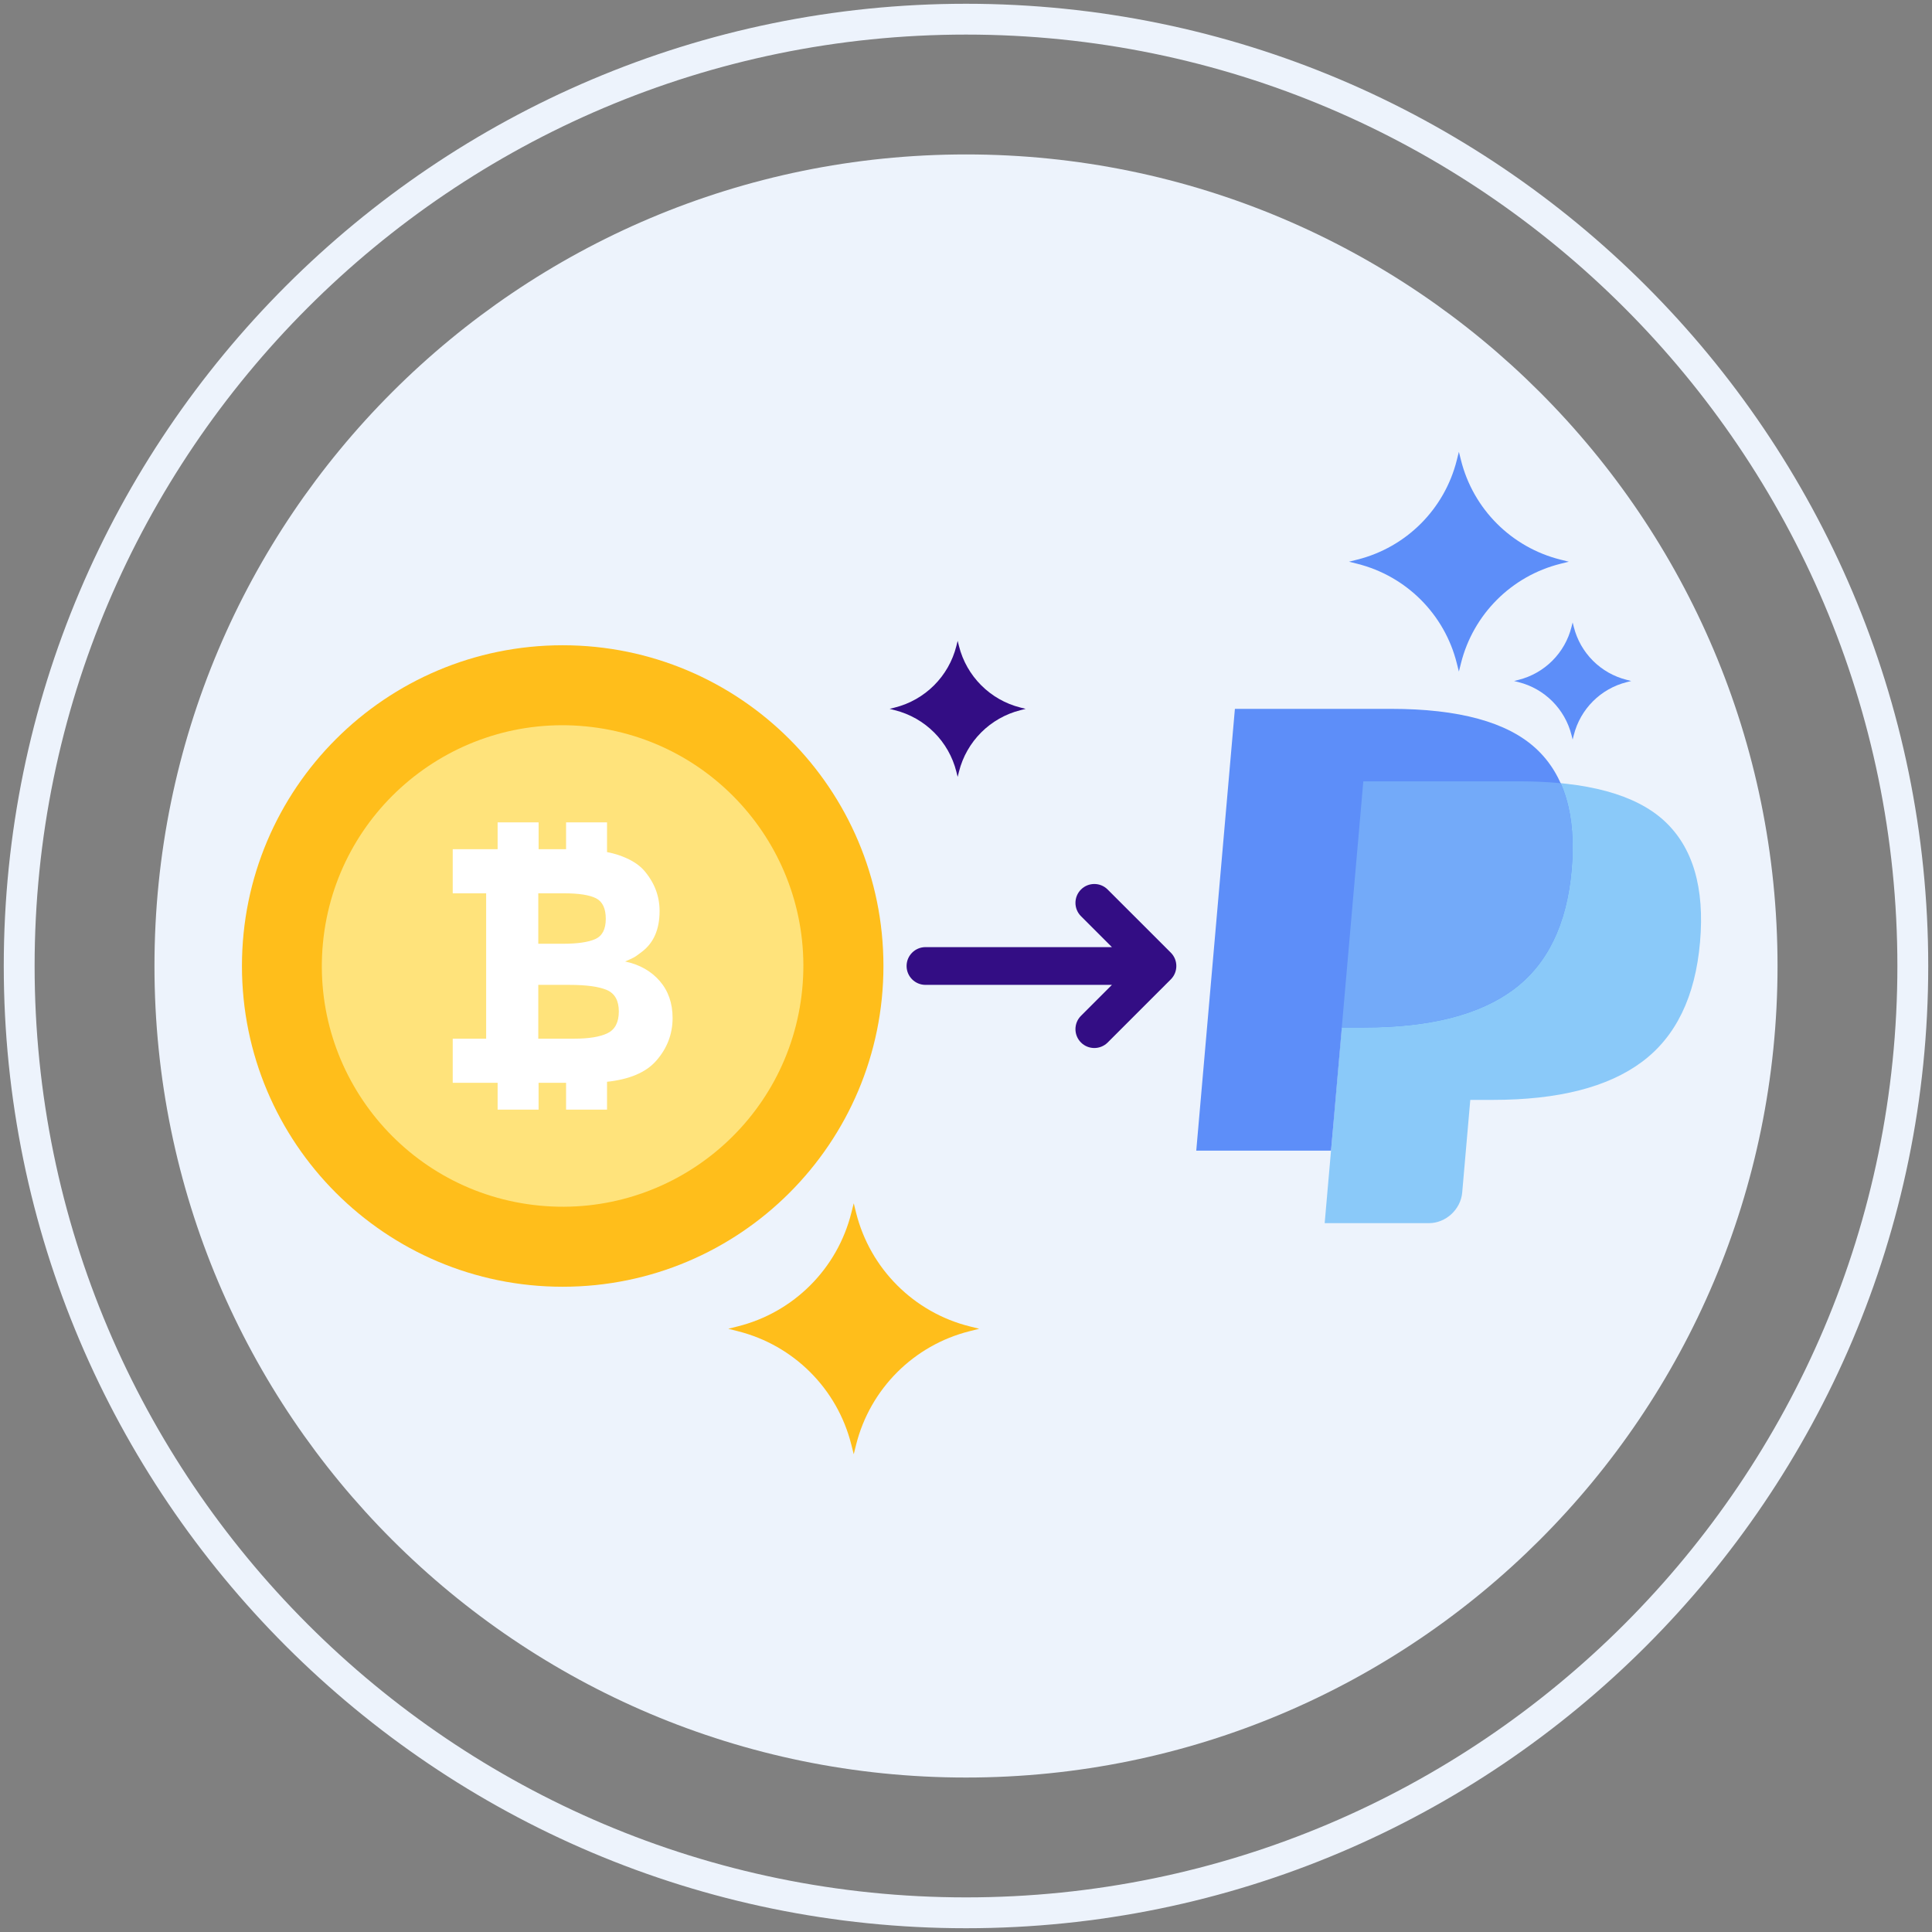
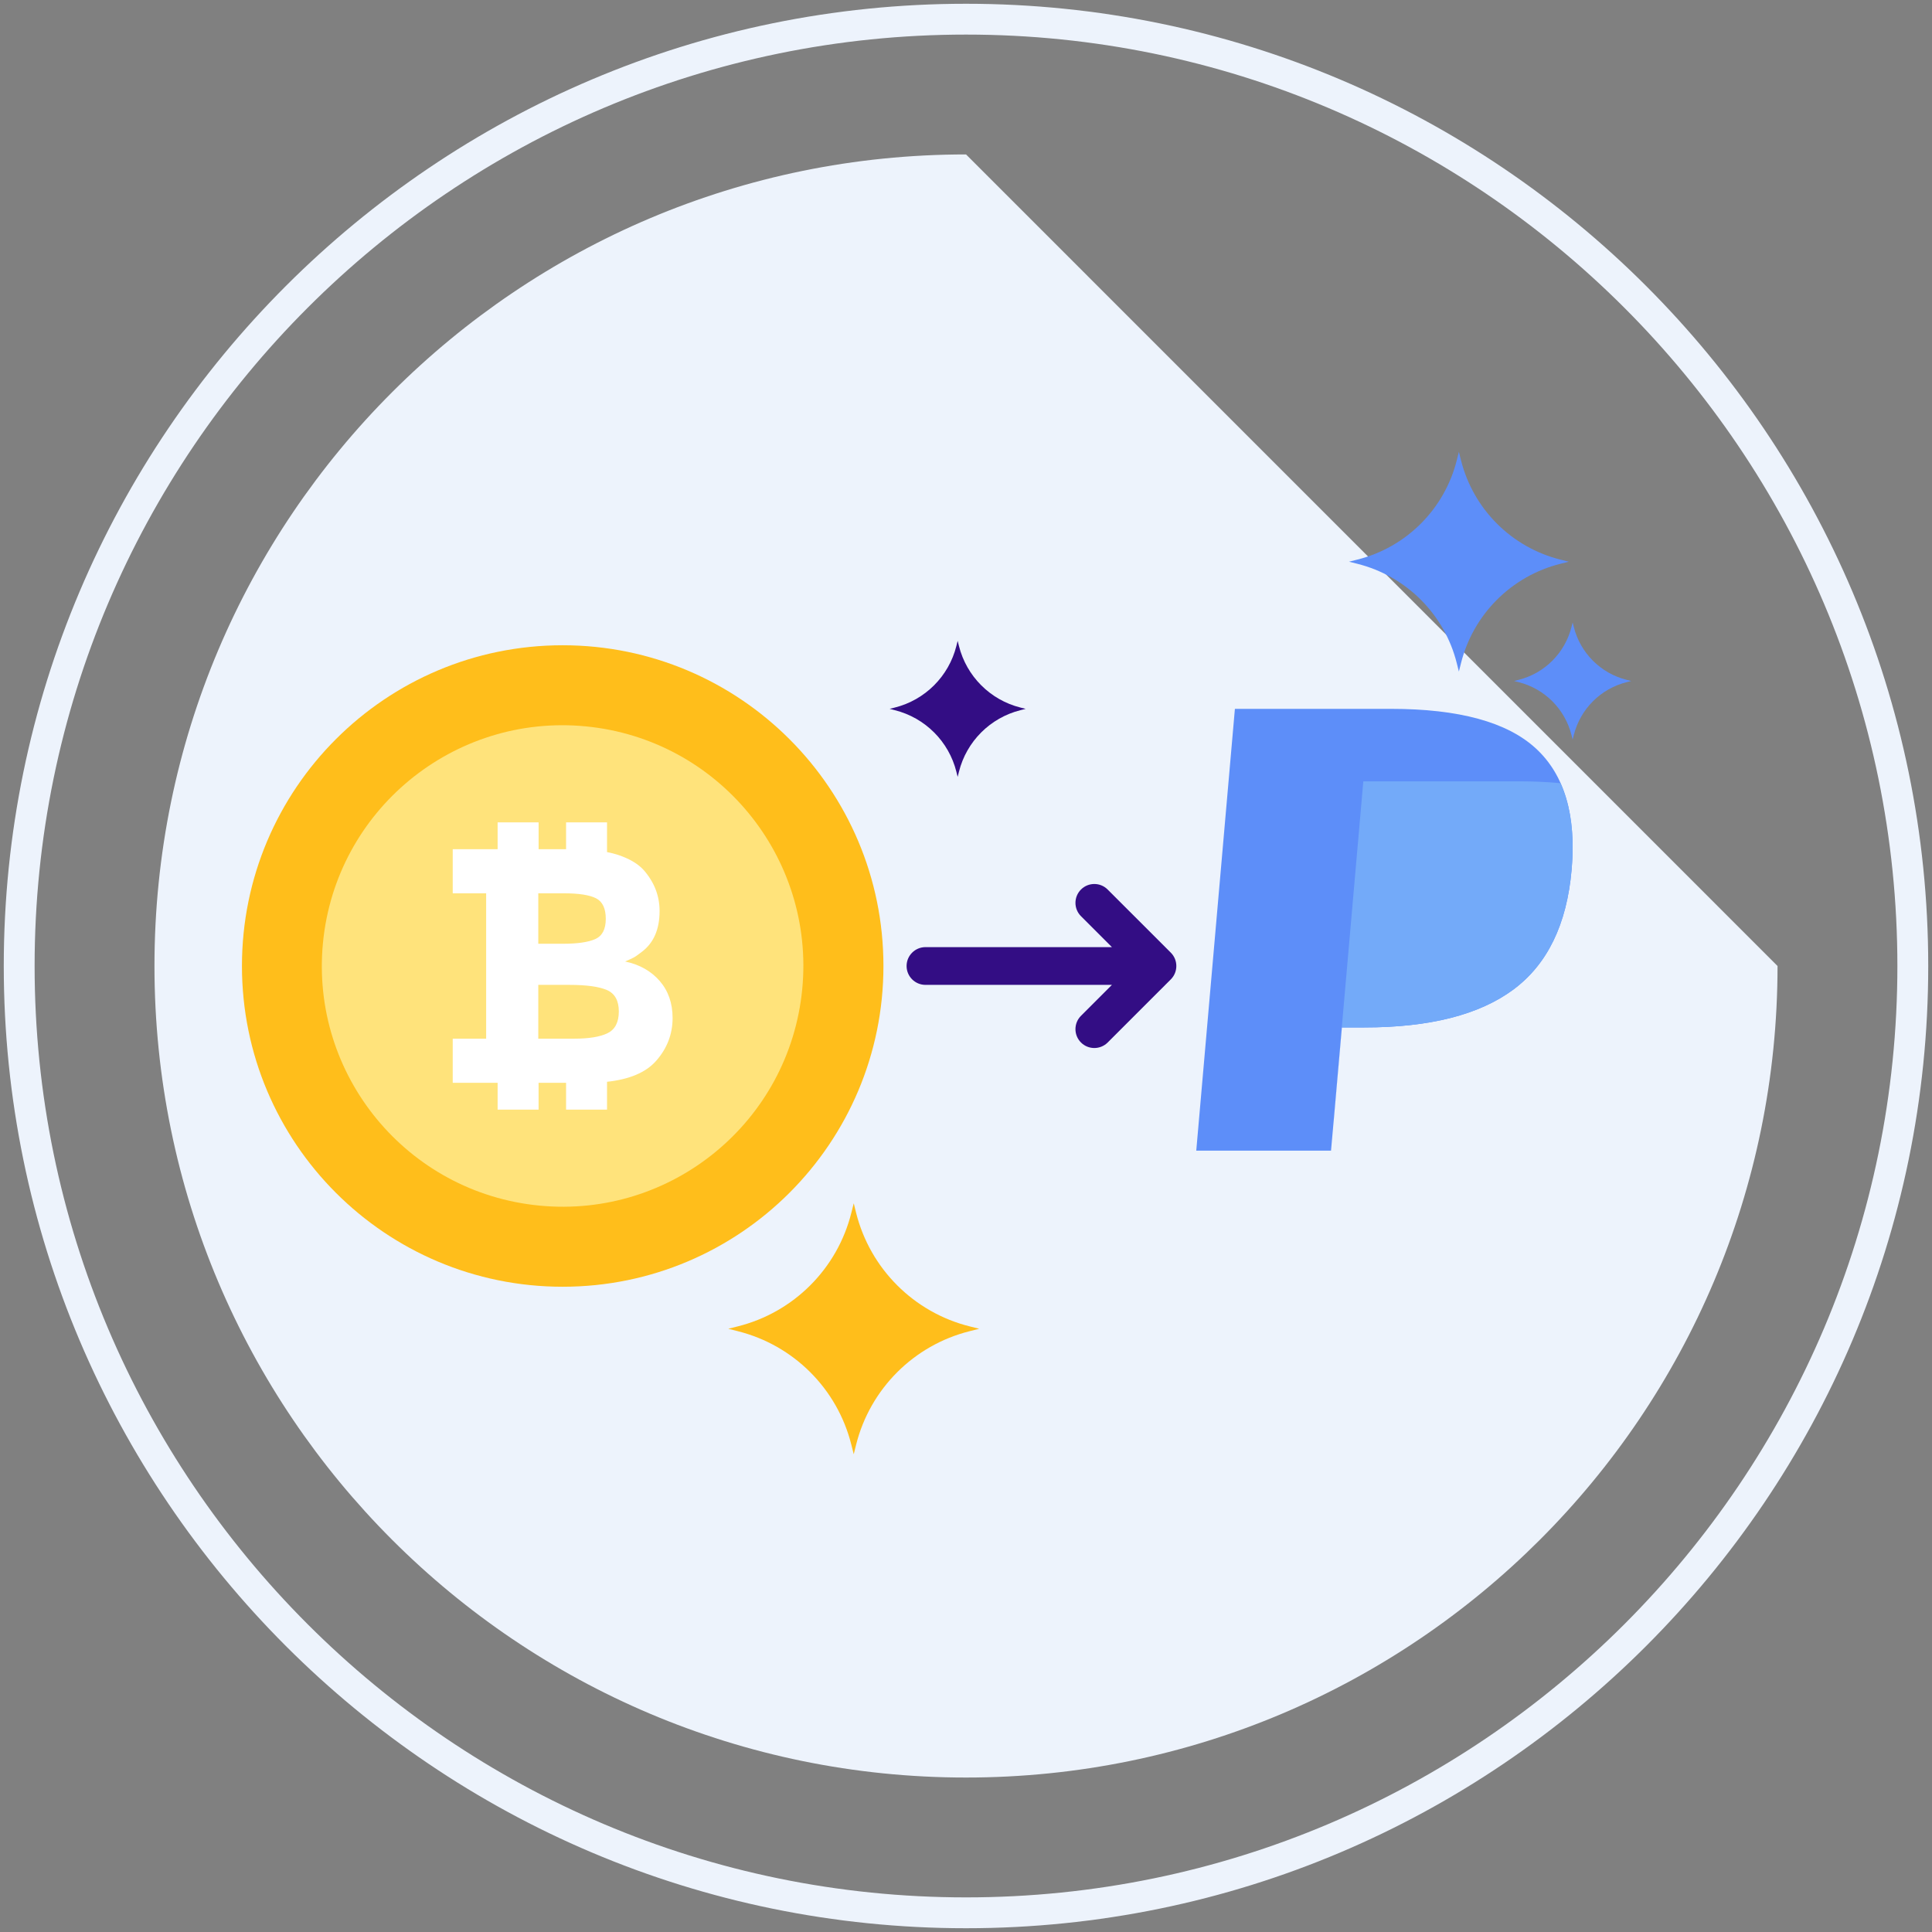
<svg xmlns="http://www.w3.org/2000/svg" width="60" height="60" viewBox="0 0 60 60" fill="none">
  <rect x="0" y="0" width="60" height="60" fill="#808080" stroke="none" />
-   <path d="M30.001 4.796C16.081 4.796 4.797 16.081 4.797 30C4.797 43.919 16.081 55.203 30.001 55.203C43.919 55.203 55.203 43.919 55.203 30C55.203 16.081 43.919 4.796 30.001 4.796Z" fill="#EDF3FC" />
+   <path d="M30.001 4.796C16.081 4.796 4.797 16.081 4.797 30C4.797 43.919 16.081 55.203 30.001 55.203C43.919 55.203 55.203 43.919 55.203 30Z" fill="#EDF3FC" />
  <path d="M30.001 0.117C13.523 0.117 0.117 13.523 0.117 30C0.117 46.478 13.523 59.883 30.001 59.883C46.478 59.883 59.883 46.478 59.883 30C59.883 13.523 46.478 0.117 30.001 0.117ZM30.001 58.925C14.051 58.925 1.075 45.95 1.075 30C1.075 14.05 14.051 1.074 30.001 1.074C45.95 1.074 58.925 14.05 58.925 30C58.925 45.95 45.95 58.925 30.001 58.925Z" fill="#EDF3FC" />
  <path d="M48.46 17.379C46.94 16.998 45.753 15.811 45.372 14.291L45.307 14.032L45.242 14.291C44.861 15.811 43.674 16.998 42.153 17.379L41.894 17.444L42.153 17.509C43.674 17.89 44.861 19.077 45.242 20.597L45.307 20.856L45.372 20.597C45.753 19.077 46.94 17.89 48.46 17.509L48.72 17.444L48.46 17.379Z" fill="#5D8EF9" />
  <path d="M50.521 21.114C49.71 20.912 49.078 20.279 48.875 19.468L48.84 19.33L48.805 19.468C48.602 20.279 47.969 20.911 47.159 21.114L47.021 21.149L47.159 21.184C47.969 21.387 48.602 22.02 48.805 22.83L48.84 22.968L48.875 22.83C49.078 22.02 49.71 21.387 50.521 21.184L50.659 21.149L50.521 21.114Z" fill="#5D8EF9" />
  <path d="M30.114 41.192C28.378 40.757 27.023 39.401 26.587 37.665L26.514 37.369L26.439 37.665C26.005 39.401 24.649 40.757 22.912 41.192L22.617 41.266L22.912 41.341C24.649 41.776 26.005 43.131 26.439 44.867L26.514 45.163L26.587 44.867C27.023 43.131 28.378 41.776 30.114 41.341L30.411 41.266L30.114 41.192Z" fill="#FFBE1B" />
  <path d="M31.692 21.974C30.752 21.738 30.017 21.003 29.781 20.062L29.741 19.902L29.701 20.062C29.465 21.003 28.73 21.738 27.788 21.974L27.629 22.014L27.788 22.055C28.73 22.291 29.465 23.025 29.701 23.966L29.741 24.127L29.781 23.966C30.017 23.025 30.752 22.291 31.692 22.055L31.853 22.014L31.692 21.974Z" fill="#330D84" />
  <path d="M17.474 20.039C11.973 20.039 7.514 24.498 7.514 30C7.514 35.501 11.973 39.961 17.474 39.961C22.976 39.961 27.436 35.501 27.436 30C27.436 24.498 22.976 20.039 17.474 20.039Z" fill="#FFBE1B" />
  <path d="M24.914 30.72C25.312 26.61 22.302 22.956 18.192 22.558C14.082 22.16 10.428 25.17 10.03 29.279C9.632 33.389 12.642 37.044 16.752 37.441C20.862 37.839 24.516 34.83 24.914 30.72Z" fill="#FFE37B" />
  <path d="M20.489 30.466C20.222 30.159 19.865 29.956 19.415 29.86C19.54 29.804 19.626 29.765 19.674 29.74C19.723 29.716 19.81 29.655 19.934 29.559C20.301 29.282 20.484 28.86 20.484 28.293C20.484 27.822 20.321 27.401 19.996 27.027C19.816 26.826 19.548 26.667 19.192 26.549C19.086 26.514 18.971 26.486 18.852 26.462V25.539H17.58V26.373H16.727V25.539H15.454V26.373H15.098H14.06V27.743H15.098V32.257H14.06V33.627H15.098H15.454V34.461H16.726V33.627H17.58V34.461H18.852V33.596C19.544 33.521 20.052 33.309 20.37 32.953C20.715 32.566 20.888 32.119 20.888 31.614C20.888 31.157 20.755 30.775 20.489 30.466ZM16.717 27.742H17.495C17.973 27.742 18.311 27.794 18.512 27.898C18.713 28.002 18.813 28.214 18.813 28.536C18.813 28.858 18.704 29.067 18.486 29.164C18.268 29.261 17.934 29.309 17.485 29.309H16.717V27.742ZM18.87 32.086C18.638 32.2 18.29 32.257 17.827 32.257H16.717V30.586H17.672C18.211 30.586 18.604 30.64 18.849 30.747C19.095 30.854 19.218 31.076 19.218 31.411C19.218 31.747 19.102 31.971 18.87 32.086Z" fill="white" />
-   <path d="M51.684 25.491C50.793 24.674 49.294 24.265 47.188 24.265H42.339L41.139 37.986H44.377C44.901 37.986 45.364 37.56 45.41 37.036L45.661 34.158H46.362C48.39 34.158 49.932 33.766 50.989 32.98C52.046 32.195 52.648 30.955 52.796 29.26C52.944 27.566 52.573 26.31 51.684 25.491Z" fill="#8AC9F9" />
  <path d="M47.695 23.241C46.805 22.424 45.306 22.014 43.199 22.014H38.351L37.151 35.735H40.389H41.336L41.421 34.785L41.673 31.908H42.373C44.401 31.908 45.944 31.515 47.001 30.73C48.057 29.945 48.66 28.705 48.808 27.01C48.956 25.316 48.585 24.059 47.695 23.241Z" fill="#5D8EF9" />
  <path d="M48.465 24.323C48.067 24.285 47.642 24.265 47.188 24.265H42.339L41.417 34.81C41.418 34.801 41.421 34.794 41.421 34.785L41.673 31.908H42.373C44.401 31.908 45.944 31.515 47.001 30.73C48.057 29.945 48.66 28.705 48.808 27.01C48.902 25.939 48.787 25.044 48.465 24.323Z" fill="#73AAF9" />
  <path d="M36.361 29.586L34.399 27.625C34.171 27.396 33.8 27.396 33.571 27.625C33.342 27.854 33.342 28.225 33.571 28.453L34.532 29.414H28.741C28.418 29.414 28.155 29.677 28.155 30C28.155 30.324 28.418 30.586 28.741 30.586H34.532L33.571 31.547C33.342 31.776 33.342 32.147 33.571 32.376C33.685 32.49 33.835 32.547 33.985 32.547C34.135 32.547 34.285 32.49 34.4 32.376L36.361 30.415C36.471 30.305 36.532 30.156 36.532 30C36.532 29.845 36.471 29.696 36.361 29.586Z" fill="#330D84" />
</svg>